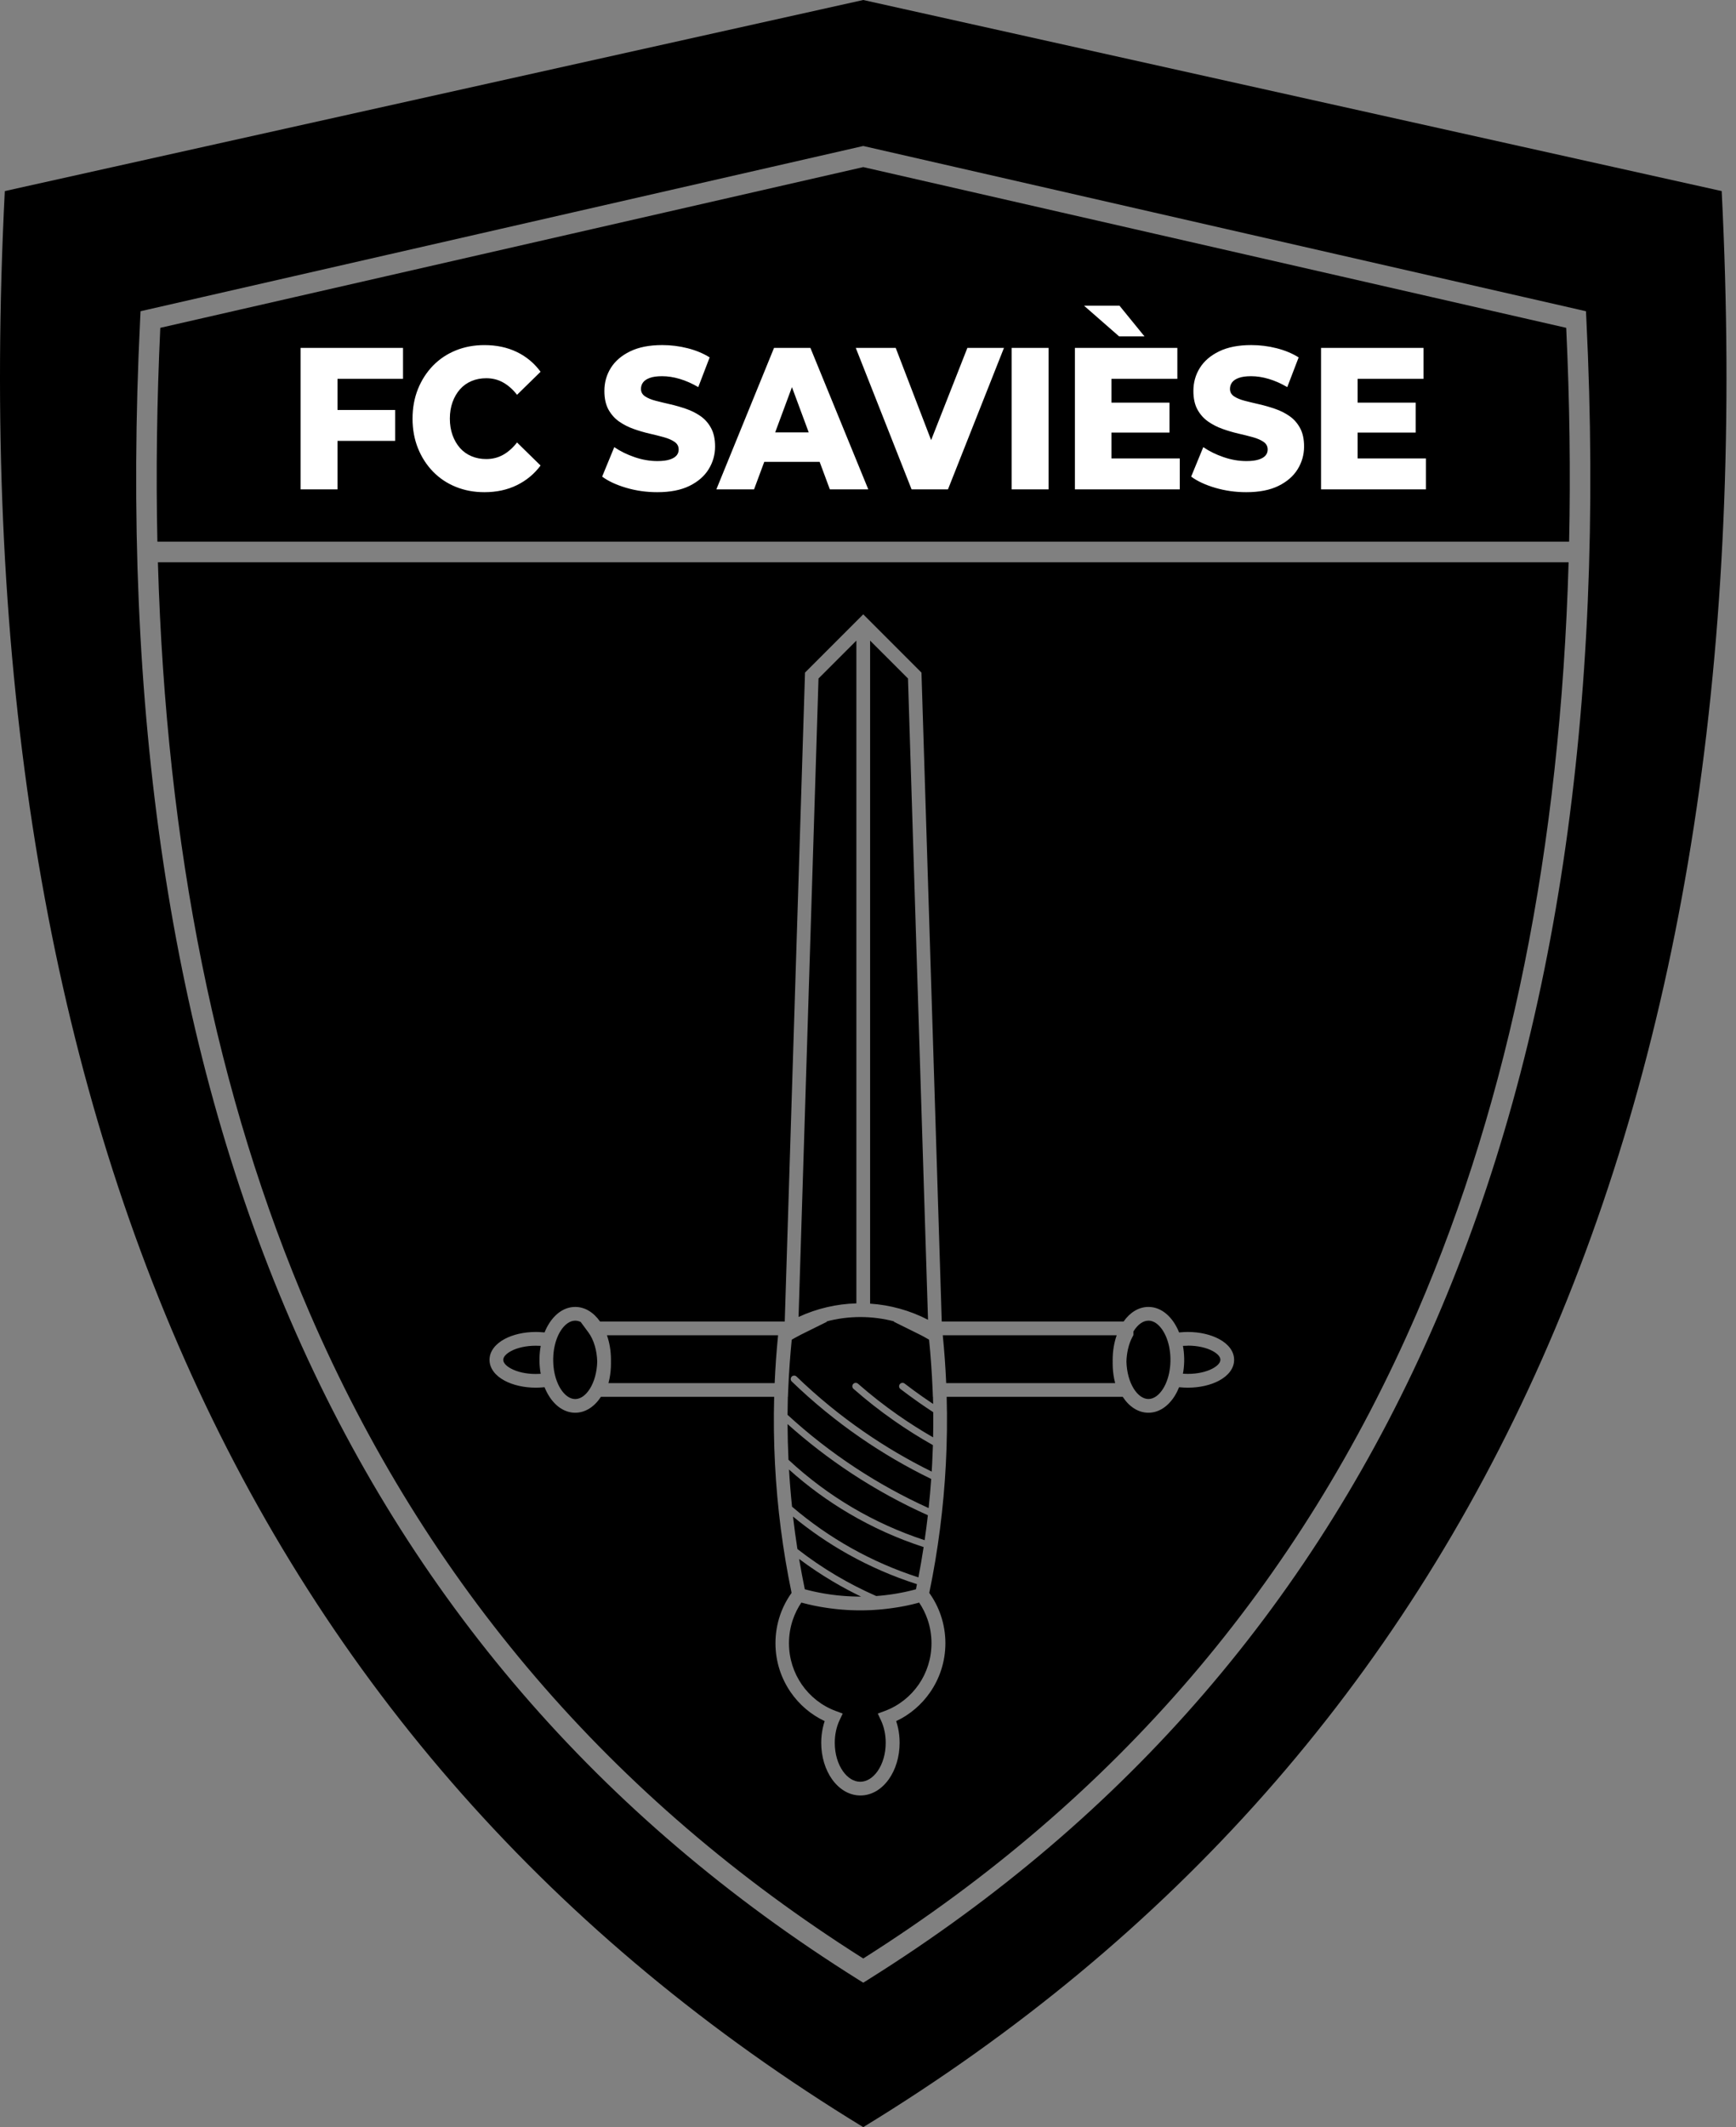
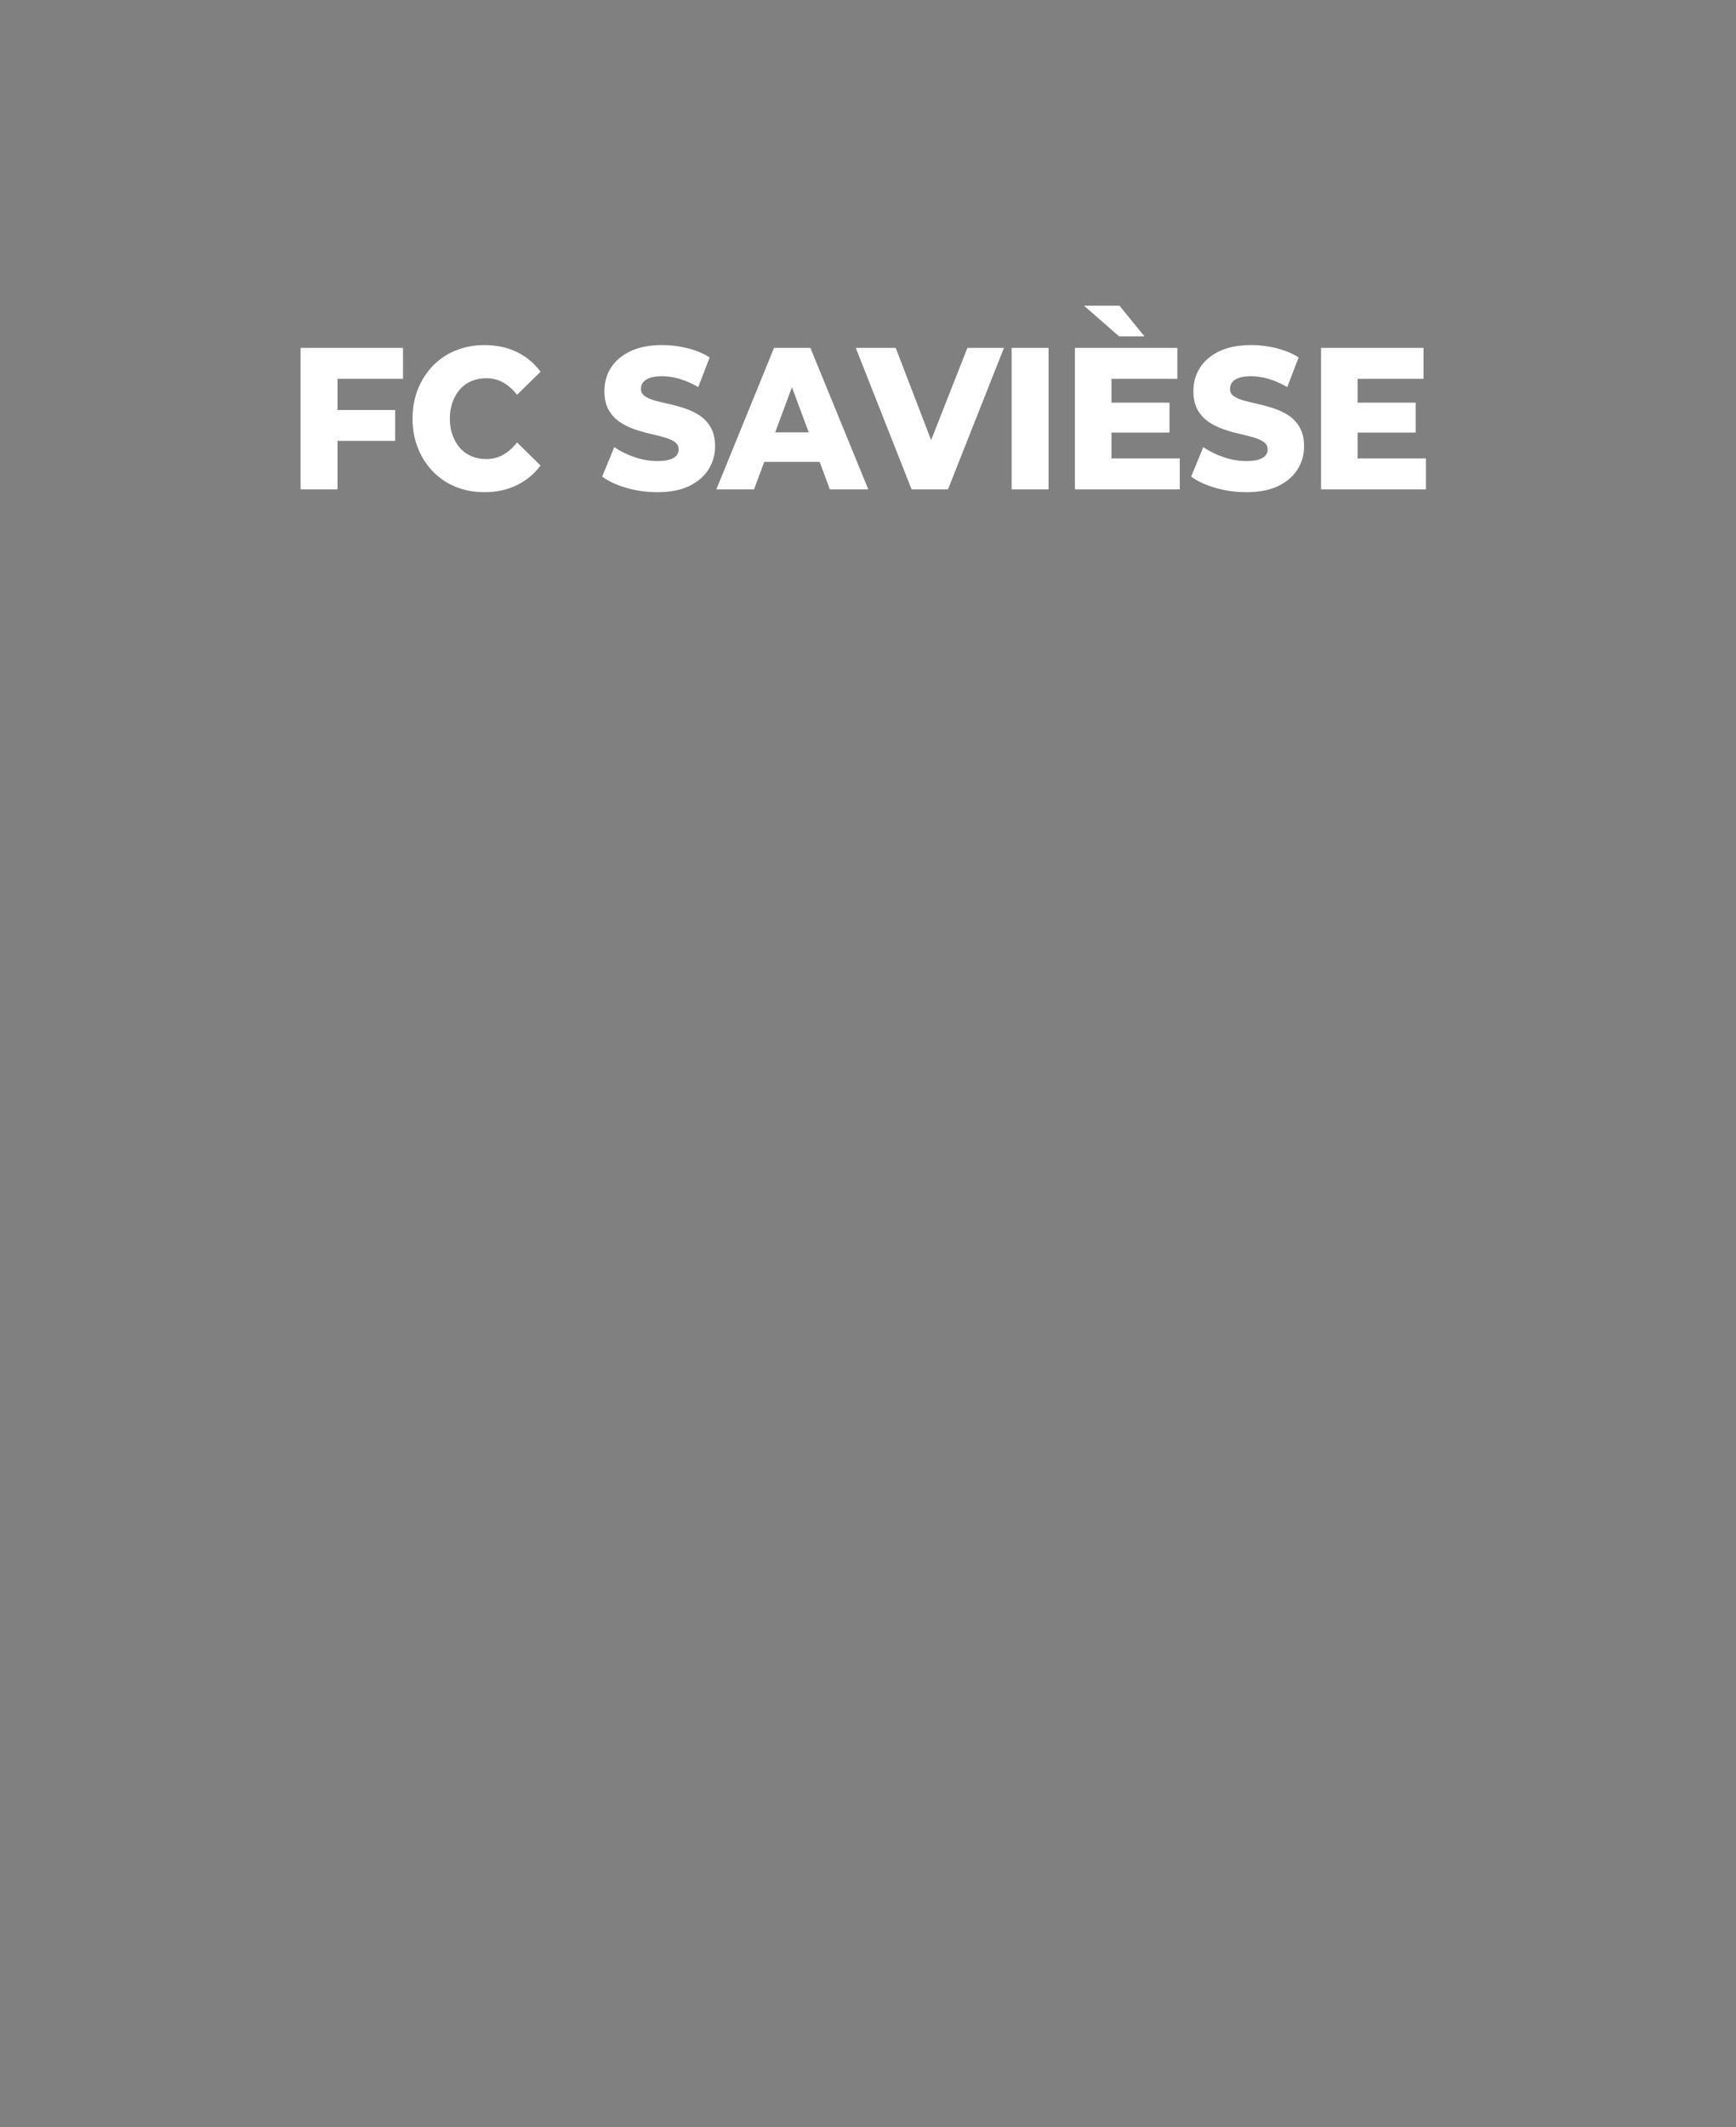
<svg xmlns="http://www.w3.org/2000/svg" width="98" height="120" viewBox="0 0 98 120" fill="none">
  <rect x="0" y="0" width="98" height="120" fill="#808080" stroke="none" />
-   <path fill-rule="evenodd" clip-rule="evenodd" d="M0.271 10.78L48.731 0L97.192 10.78C99.794 62.294 83.641 98.7 48.731 120C13.822 98.7 -2.331 62.294 0.271 10.78ZM8.361 17.46L48.732 8.236C62.331 11.348 75.931 14.451 89.531 17.558L89.552 17.998C90.637 40.054 87.809 58.885 81.067 74.489C74.313 90.121 63.637 102.511 49.038 111.659L48.732 111.851L48.425 111.659C33.827 102.512 23.151 90.121 16.397 74.489C9.655 58.884 6.827 40.054 7.912 17.998L7.933 17.558L8.361 17.46H8.361ZM64.831 74.503C64.522 74.503 64.229 74.725 64.004 75.082L63.985 75.114V75.313L63.937 75.402C63.828 75.602 63.74 75.837 63.679 76.098C63.627 76.321 63.595 76.562 63.589 76.814C63.605 77.418 63.761 77.955 64.004 78.344C64.229 78.701 64.523 78.922 64.831 78.922C65.139 78.922 65.432 78.701 65.657 78.344C65.76 78.18 65.847 77.99 65.914 77.78L65.933 77.718C65.959 77.631 65.982 77.541 66.001 77.45L66.002 77.442L66.004 77.434L66.004 77.431L66.005 77.426C66.044 77.23 66.067 77.022 66.073 76.806V76.803L66.073 76.789V76.781V76.773V76.772V76.764V76.755V76.746V76.742V76.738V76.729V76.72V76.712V76.703V76.694V76.686V76.681V76.677V76.668V76.66V76.651V76.65V76.643V76.634L66.073 76.62V76.617C66.067 76.401 66.044 76.193 66.005 75.997L66.004 75.993L66.004 75.99L66.002 75.982L66.001 75.974C65.982 75.882 65.959 75.793 65.933 75.706L65.914 75.644C65.847 75.434 65.759 75.244 65.657 75.08C65.432 74.722 65.139 74.501 64.831 74.501V74.503ZM49.119 36.139V73.543C50.245 73.617 51.358 73.921 52.388 74.453L51.257 38.276L49.119 36.139ZM48.344 73.528V36.139L46.206 38.276L45.08 74.294C46.116 73.814 47.228 73.558 48.344 73.528ZM44.3 74.55L45.444 37.943L48.731 34.656L52.018 37.943L53.163 74.55H63.43C63.79 74.039 64.28 73.728 64.83 73.728C65.422 73.728 65.945 74.088 66.311 74.671C66.406 74.822 66.49 74.989 66.563 75.169C66.588 75.166 66.613 75.164 66.638 75.161C66.784 75.148 66.924 75.141 67.055 75.141C67.732 75.141 68.353 75.291 68.81 75.535C69.34 75.817 69.668 76.232 69.668 76.713C69.668 77.194 69.34 77.609 68.81 77.891C68.353 78.134 67.732 78.284 67.055 78.284C66.924 78.284 66.784 78.277 66.638 78.264C66.613 78.262 66.588 78.26 66.563 78.257C66.49 78.436 66.406 78.603 66.311 78.755C65.945 79.337 65.423 79.697 64.83 79.697C64.253 79.697 63.742 79.356 63.379 78.799H53.441C53.476 80.068 53.46 81.337 53.394 82.603C53.267 85.04 52.955 87.466 52.459 89.861C52.733 90.243 52.953 90.667 53.108 91.122C53.277 91.618 53.369 92.148 53.369 92.699C53.369 93.726 53.051 94.68 52.508 95.466C52.025 96.166 51.363 96.731 50.591 97.094C50.633 97.221 50.669 97.352 50.698 97.488C50.755 97.752 50.785 98.031 50.785 98.317C50.785 99.111 50.554 99.837 50.179 100.367C49.777 100.936 49.209 101.289 48.572 101.289C47.935 101.289 47.368 100.936 46.965 100.367C46.591 99.837 46.359 99.111 46.359 98.317C46.359 98.031 46.39 97.752 46.447 97.488C46.476 97.352 46.511 97.221 46.554 97.094C45.782 96.731 45.12 96.166 44.637 95.466C44.094 94.68 43.776 93.726 43.776 92.699C43.776 92.148 43.868 91.618 44.036 91.122C44.191 90.667 44.412 90.243 44.686 89.861C44.189 87.466 43.877 85.04 43.75 82.603C43.684 81.337 43.669 80.067 43.703 78.799H33.924C33.559 79.355 33.049 79.697 32.472 79.697C31.88 79.697 31.357 79.337 30.992 78.755C30.897 78.603 30.812 78.436 30.74 78.257C30.715 78.259 30.69 78.262 30.664 78.264C30.518 78.277 30.379 78.284 30.247 78.284C29.57 78.284 28.949 78.134 28.492 77.891C27.962 77.609 27.635 77.194 27.635 76.713C27.635 76.232 27.963 75.817 28.492 75.535C28.949 75.291 29.57 75.141 30.247 75.141C30.378 75.141 30.518 75.148 30.664 75.161C30.69 75.164 30.715 75.166 30.74 75.169C30.812 74.989 30.897 74.822 30.992 74.671C31.357 74.088 31.88 73.728 32.472 73.728C33.022 73.728 33.513 74.039 33.872 74.55H44.3H44.3ZM46.643 74.55H46.712L45.23 75.284C45.117 75.34 44.999 75.403 44.878 75.471C44.817 75.505 44.757 75.54 44.695 75.577C44.651 76.011 44.614 76.454 44.581 76.904C44.543 77.425 44.515 77.933 44.495 78.427L44.48 78.8H44.475C44.466 79.138 44.46 79.477 44.458 79.815C45.655 80.913 46.934 81.909 48.282 82.795C49.599 83.661 50.984 84.424 52.423 85.076C52.481 84.529 52.529 83.982 52.568 83.434C51.173 82.756 49.831 81.973 48.555 81.092C47.189 80.149 45.898 79.093 44.697 77.935C44.62 77.861 44.618 77.738 44.692 77.661C44.766 77.584 44.889 77.582 44.966 77.656C46.153 78.801 47.427 79.843 48.775 80.774C49.991 81.614 51.269 82.364 52.596 83.018C52.605 82.867 52.614 82.715 52.622 82.564C52.64 82.218 52.654 81.871 52.665 81.525C51.91 81.099 51.176 80.637 50.466 80.141C49.669 79.584 48.906 78.986 48.181 78.349C48.101 78.279 48.092 78.157 48.162 78.077C48.233 77.997 48.355 77.989 48.435 78.059C49.151 78.687 49.903 79.277 50.687 79.825C51.327 80.272 51.991 80.693 52.675 81.086C52.685 80.613 52.688 80.14 52.684 79.668C52.415 79.493 52.146 79.311 51.877 79.123C51.517 78.871 51.168 78.615 50.831 78.358C50.746 78.293 50.73 78.171 50.795 78.087C50.86 78.002 50.981 77.986 51.066 78.05C51.407 78.313 51.752 78.564 52.097 78.806C52.286 78.938 52.479 79.069 52.677 79.201C52.674 79.067 52.671 78.933 52.668 78.8H52.663L52.648 78.427C52.628 77.934 52.6 77.426 52.562 76.904C52.529 76.454 52.492 76.011 52.448 75.577C52.387 75.54 52.326 75.505 52.265 75.471C52.144 75.403 52.027 75.34 51.913 75.284L50.431 74.55H50.5C49.868 74.383 49.219 74.299 48.571 74.299C47.922 74.299 47.273 74.383 46.642 74.55H46.643ZM33.714 76.814C33.706 76.498 33.659 76.201 33.582 75.936C33.495 75.636 33.37 75.374 33.218 75.168L32.782 74.578C32.682 74.529 32.578 74.503 32.472 74.503C32.163 74.503 31.87 74.725 31.645 75.082C31.542 75.246 31.455 75.436 31.388 75.646L31.369 75.708C31.343 75.795 31.321 75.885 31.302 75.976L31.3 75.984L31.299 75.992L31.298 75.995L31.297 75.999C31.258 76.195 31.235 76.403 31.23 76.619V76.622L31.229 76.636V76.645V76.653V76.653V76.662V76.67V76.679V76.683V76.688V76.696V76.705V76.714V76.722V76.731V76.74V76.744V76.748V76.757V76.766V76.774V76.775V76.783V76.791L31.23 76.805V76.808C31.235 77.024 31.258 77.232 31.297 77.428L31.298 77.433L31.299 77.436L31.3 77.444L31.302 77.452C31.321 77.543 31.343 77.633 31.369 77.72L31.388 77.782C31.456 77.992 31.543 78.183 31.645 78.346C31.87 78.704 32.164 78.925 32.472 78.925C32.78 78.925 33.073 78.704 33.298 78.346C33.542 77.958 33.698 77.42 33.714 76.817L33.714 76.814ZM43.924 75.326H34.263C34.408 75.74 34.49 76.213 34.49 76.713C34.49 76.747 34.49 76.781 34.489 76.815C34.49 76.849 34.49 76.883 34.49 76.917C34.49 77.215 34.461 77.504 34.407 77.776C34.39 77.861 34.371 77.944 34.349 78.025H43.73C43.77 77.124 43.834 76.224 43.924 75.326ZM63.039 75.326H53.221C53.31 76.224 53.375 77.124 53.414 78.025H62.952C62.931 77.944 62.911 77.861 62.895 77.776C62.841 77.504 62.812 77.215 62.812 76.917C62.812 76.882 62.812 76.848 62.813 76.814C62.812 76.781 62.812 76.747 62.812 76.713C62.812 76.213 62.894 75.74 63.039 75.326ZM45.022 87.391C45.717 87.933 46.446 88.43 47.203 88.878C47.933 89.31 48.688 89.697 49.464 90.037L49.513 90.033L49.563 90.029L49.612 90.025L49.662 90.021L49.711 90.017L49.761 90.012L49.81 90.007L49.859 90.002L49.908 89.997L49.957 89.991L50.006 89.986L50.055 89.979L50.104 89.973L50.153 89.967L50.202 89.96L50.251 89.954L50.3 89.947L50.349 89.94L50.398 89.932L50.447 89.925L50.496 89.917L50.544 89.909L50.593 89.901L50.642 89.893L50.691 89.884L50.74 89.875L50.789 89.866L50.837 89.857L50.886 89.848L50.934 89.838L50.983 89.828L51.031 89.819L51.08 89.808L51.128 89.798L51.176 89.788L51.225 89.777L51.273 89.766L51.322 89.754L51.37 89.743L51.418 89.731L51.466 89.72L51.514 89.708L51.562 89.696L51.61 89.683L51.658 89.671L51.706 89.658C51.726 89.561 51.745 89.465 51.764 89.368C50.406 88.934 49.101 88.366 47.867 87.675C46.775 87.063 45.737 86.353 44.766 85.554C44.837 86.168 44.92 86.781 45.016 87.393L45.022 87.391ZM48.61 90.07C48.062 89.806 47.528 89.52 47.007 89.211C46.354 88.824 45.721 88.402 45.112 87.946C45.208 88.518 45.315 89.088 45.432 89.656L45.48 89.669L45.528 89.681L45.576 89.694L45.624 89.706L45.672 89.718L45.72 89.729L45.768 89.741L45.816 89.752L45.865 89.764L45.913 89.775L45.962 89.785L46.01 89.796L46.059 89.806L46.107 89.817L46.156 89.826L46.204 89.836L46.252 89.846L46.301 89.855L46.349 89.864L46.398 89.873L46.447 89.882L46.496 89.891L46.545 89.899L46.594 89.907L46.642 89.915L46.691 89.923L46.74 89.93L46.789 89.938L46.838 89.945L46.887 89.952L46.936 89.958L46.985 89.965L47.034 89.971L47.083 89.977L47.132 89.983L47.181 89.989L47.23 89.995L47.279 90L47.328 90.005L47.378 90.01L47.427 90.014L47.477 90.019L47.526 90.023L47.576 90.027L47.625 90.031L47.675 90.035L47.724 90.038L47.774 90.042L47.823 90.045L47.873 90.048L47.922 90.051L47.972 90.053L48.021 90.056L48.071 90.058L48.12 90.06L48.169 90.061L48.219 90.063L48.268 90.064L48.318 90.066L48.367 90.067L48.417 90.067L48.466 90.068L48.516 90.068H48.565H48.602L48.61 90.07ZM52.38 85.48C50.883 84.809 49.442 84.019 48.071 83.118C46.802 82.283 45.594 81.354 44.459 80.337C44.462 81.008 44.48 81.68 44.511 82.35C45.621 83.384 46.837 84.29 48.135 85.054C49.416 85.807 50.778 86.423 52.197 86.887C52.265 86.419 52.326 85.95 52.38 85.48L52.38 85.48ZM52.14 87.275C50.671 86.799 49.263 86.165 47.941 85.387C46.73 84.675 45.59 83.843 44.541 82.901C44.582 83.601 44.639 84.299 44.712 84.997C45.75 85.886 46.873 86.669 48.063 87.336C49.264 88.009 50.531 88.562 51.846 88.985C51.955 88.417 52.053 87.847 52.14 87.275V87.275ZM51.843 90.421C51.792 90.434 51.742 90.447 51.692 90.46L51.655 90.469L51.641 90.472L51.6 90.483L51.59 90.485L51.545 90.496L51.538 90.498L51.489 90.51L51.487 90.51L51.435 90.522L51.434 90.522L51.384 90.534L51.333 90.545L51.322 90.547L51.281 90.557L51.267 90.56L51.229 90.568L51.211 90.572L51.177 90.579L51.155 90.584L51.125 90.59L51.099 90.595L51.074 90.6L51.066 90.602L50.97 90.62L50.932 90.627L50.919 90.63L50.877 90.637L50.867 90.639L50.82 90.647L50.815 90.648L50.764 90.657H50.763L50.711 90.665L50.708 90.666L50.659 90.674L50.652 90.675L50.607 90.682L50.596 90.684L50.555 90.69L50.54 90.693L50.503 90.698L50.458 90.705L50.451 90.706L50.428 90.71L50.399 90.714L50.349 90.721L50.347 90.721L50.316 90.725L50.295 90.728L50.26 90.733L50.243 90.735H50.241L50.191 90.742L50.148 90.747L50.139 90.748L50.087 90.754L50.035 90.761H50.035L49.983 90.767L49.979 90.767L49.931 90.772L49.923 90.773L49.879 90.778L49.867 90.779L49.826 90.783L49.781 90.788L49.774 90.788L49.755 90.79L49.721 90.793L49.698 90.795L49.669 90.798L49.641 90.8L49.616 90.802L49.585 90.805L49.564 90.807L49.528 90.809L49.511 90.81L49.471 90.813L49.459 90.814L49.415 90.817L49.406 90.818L49.358 90.821L49.354 90.821L49.302 90.824H49.301L49.249 90.828H49.246L49.197 90.83L49.189 90.831L49.145 90.833L49.133 90.833L49.092 90.835L49.076 90.835L49.039 90.837L49.02 90.837L48.987 90.838L48.963 90.839L48.934 90.84L48.906 90.841H48.904L48.853 90.842H48.85L48.829 90.843L48.793 90.843L48.777 90.844H48.766L48.724 90.844L48.68 90.845H48.672L48.624 90.845H48.62H48.567H48.515H48.511L48.462 90.845H48.454L48.41 90.844L48.368 90.844H48.357L48.341 90.843L48.305 90.843L48.284 90.842H48.281L48.23 90.841H48.228L48.2 90.84L48.171 90.839L48.147 90.838L48.114 90.837L48.094 90.837L48.058 90.835L48.042 90.835L48.001 90.833L47.989 90.833L47.944 90.831L47.937 90.83L47.888 90.828H47.885L47.832 90.824H47.832L47.78 90.821L47.776 90.821L47.728 90.818L47.719 90.817L47.675 90.814L47.663 90.813L47.623 90.81L47.606 90.809L47.57 90.807L47.549 90.805L47.544 90.805L47.493 90.8L47.465 90.798L47.436 90.795L47.413 90.793L47.38 90.79L47.36 90.788L47.352 90.788L47.308 90.783L47.267 90.779L47.256 90.778L47.211 90.773L47.204 90.772L47.155 90.767L47.152 90.767L47.1 90.761H47.099L47.048 90.754L46.996 90.748L46.987 90.747L46.944 90.742L46.931 90.74L46.892 90.735L46.875 90.733L46.84 90.728L46.819 90.725L46.788 90.721L46.784 90.721L46.736 90.714L46.707 90.71L46.684 90.707L46.679 90.706L46.632 90.698L46.595 90.693L46.58 90.69L46.539 90.684L46.528 90.682L46.483 90.675L46.476 90.674L46.427 90.666L46.424 90.665L46.372 90.657H46.371L46.32 90.648L46.315 90.647L46.268 90.639L46.258 90.637L46.216 90.63L46.203 90.627L46.165 90.62L46.116 90.611L46.113 90.61L46.092 90.606L46.062 90.6L46.036 90.595L46.01 90.59L45.98 90.584L45.959 90.579L45.925 90.572L45.907 90.568L45.869 90.56L45.855 90.557L45.843 90.554L45.751 90.534L45.702 90.522L45.7 90.522L45.648 90.51L45.646 90.51L45.596 90.498L45.59 90.496L45.545 90.485L45.535 90.483L45.494 90.472L45.48 90.469L45.443 90.46L45.425 90.455L45.391 90.447L45.389 90.446L45.294 90.421L45.288 90.42L45.258 90.412L45.237 90.407C45.038 90.703 44.875 91.026 44.758 91.371C44.616 91.786 44.539 92.233 44.539 92.7C44.539 93.567 44.806 94.369 45.261 95.028C45.729 95.706 46.396 96.232 47.177 96.522L47.572 96.668L47.392 97.05C47.306 97.231 47.239 97.433 47.193 97.649C47.148 97.858 47.124 98.083 47.124 98.318C47.124 98.951 47.301 99.518 47.587 99.923C47.846 100.289 48.191 100.515 48.562 100.515C48.933 100.515 49.278 100.289 49.537 99.923C49.823 99.518 50 98.951 50 98.318C50 98.083 49.976 97.859 49.931 97.649C49.885 97.433 49.817 97.231 49.732 97.05L49.552 96.668L49.947 96.522C50.728 96.232 51.395 95.705 51.863 95.028C52.318 94.37 52.584 93.567 52.584 92.7C52.584 92.233 52.508 91.786 52.366 91.371C52.248 91.026 52.086 90.702 51.887 90.407L51.865 90.412L51.836 90.42L51.833 90.421H51.843ZM30.524 75.925C30.44 75.92 30.348 75.917 30.247 75.917C29.695 75.917 29.204 76.031 28.856 76.216C28.58 76.363 28.41 76.54 28.41 76.714C28.41 76.887 28.58 77.064 28.856 77.211C29.204 77.396 29.695 77.511 30.247 77.511C30.348 77.511 30.44 77.508 30.524 77.502C30.486 77.294 30.463 77.076 30.456 76.852L30.456 76.842L30.455 76.833V76.825V76.823L30.455 76.813V76.803V76.794V76.789V76.784V76.774V76.765V76.755V76.752V76.745V76.736V76.726V76.716V76.707V76.697V76.687V76.68V76.677V76.668V76.658V76.648V76.644V76.639V76.629V76.619L30.455 76.61V76.608V76.6L30.456 76.59L30.456 76.581C30.463 76.357 30.486 76.139 30.524 75.93V75.925ZM67.056 75.917C66.955 75.917 66.864 75.92 66.779 75.925C66.817 76.134 66.841 76.352 66.847 76.576L66.848 76.585L66.848 76.595V76.603V76.605L66.849 76.614V76.624V76.634V76.639V76.643V76.653V76.663V76.672V76.675V76.682V76.692V76.701V76.711V76.721V76.731V76.74V76.747V76.75V76.76V76.769V76.779V76.784V76.789V76.798V76.808L66.848 76.818V76.82V76.828L66.848 76.837L66.847 76.847C66.841 77.071 66.817 77.288 66.779 77.497C66.864 77.503 66.956 77.506 67.056 77.506C67.608 77.506 68.099 77.391 68.448 77.206C68.723 77.059 68.893 76.882 68.893 76.709C68.893 76.535 68.723 76.358 68.448 76.211C68.099 76.026 67.608 75.912 67.056 75.912V75.917ZM8.885 30.558H88.579C88.663 26.652 88.609 22.631 88.415 18.494L48.732 9.427L9.049 18.494C8.855 22.631 8.8 26.652 8.885 30.558ZM88.55 31.721H8.914C9.378 47.805 12.227 61.909 17.464 74.031C24.076 89.336 34.499 101.487 48.732 110.485C62.964 101.487 73.387 89.336 80 74.031C85.237 61.909 88.086 47.805 88.55 31.721Z" fill="black" />
  <path d="M18.906 23.127H22.308V24.871H18.906V23.127ZM19.053 27.606H16.967V19.627H22.751V21.371H19.053V27.606ZM27.345 27.766C26.762 27.766 26.223 27.666 25.727 27.464C25.232 27.263 24.804 26.976 24.442 26.603C24.081 26.231 23.798 25.792 23.594 25.286C23.391 24.781 23.289 24.224 23.289 23.617C23.289 23.009 23.391 22.452 23.594 21.947C23.798 21.441 24.081 21.003 24.442 20.63C24.804 20.258 25.232 19.971 25.727 19.77C26.223 19.568 26.762 19.468 27.345 19.468C28.026 19.468 28.636 19.597 29.172 19.855C29.71 20.114 30.158 20.486 30.516 20.972L29.188 22.272C28.95 21.968 28.688 21.736 28.403 21.577C28.119 21.417 27.801 21.337 27.45 21.337C27.148 21.337 26.87 21.39 26.617 21.497C26.364 21.604 26.149 21.757 25.97 21.959C25.791 22.16 25.65 22.401 25.548 22.682C25.446 22.963 25.395 23.275 25.395 23.617C25.395 23.959 25.446 24.27 25.548 24.552C25.65 24.833 25.791 25.074 25.97 25.276C26.149 25.477 26.365 25.631 26.617 25.737C26.87 25.844 27.148 25.897 27.45 25.897C27.801 25.897 28.119 25.817 28.403 25.658C28.688 25.498 28.95 25.266 29.188 24.962L30.516 26.262C30.158 26.741 29.71 27.111 29.172 27.373C28.636 27.635 28.026 27.766 27.345 27.766V27.766ZM37.1 27.766C36.497 27.766 35.915 27.684 35.357 27.521C34.798 27.357 34.343 27.146 33.992 26.888L34.677 25.224C35.007 25.452 35.388 25.64 35.82 25.788C36.252 25.937 36.683 26.011 37.111 26.011C37.399 26.011 37.631 25.982 37.806 25.925C37.982 25.868 38.11 25.792 38.191 25.697C38.272 25.602 38.312 25.49 38.312 25.361C38.312 25.178 38.235 25.034 38.081 24.928C37.926 24.821 37.726 24.734 37.48 24.666C37.235 24.597 36.962 24.529 36.664 24.461C36.365 24.392 36.067 24.305 35.768 24.198C35.47 24.092 35.198 23.953 34.952 23.782C34.706 23.611 34.506 23.387 34.351 23.11C34.197 22.832 34.119 22.481 34.119 22.055C34.119 21.576 34.24 21.143 34.483 20.756C34.725 20.368 35.089 20.056 35.573 19.821C36.057 19.585 36.662 19.467 37.385 19.467C37.87 19.467 38.345 19.526 38.812 19.644C39.28 19.762 39.696 19.934 40.061 20.162L39.418 21.838C39.067 21.633 38.72 21.479 38.375 21.377C38.031 21.274 37.698 21.223 37.375 21.223C37.087 21.223 36.855 21.255 36.679 21.32C36.504 21.384 36.377 21.47 36.3 21.576C36.222 21.683 36.184 21.804 36.184 21.941C36.184 22.116 36.26 22.254 36.41 22.357C36.561 22.459 36.762 22.543 37.011 22.608C37.261 22.673 37.535 22.739 37.833 22.807C38.131 22.875 38.43 22.961 38.728 23.064C39.027 23.166 39.299 23.303 39.545 23.474C39.791 23.645 39.989 23.869 40.14 24.147C40.291 24.424 40.367 24.772 40.367 25.19C40.367 25.654 40.245 26.081 40.003 26.473C39.761 26.864 39.399 27.177 38.918 27.413C38.437 27.649 37.831 27.766 37.1 27.766V27.766ZM40.44 27.606L43.695 19.627H45.749L49.016 27.606H46.846L44.296 20.733H45.118L42.568 27.606H40.44ZM42.22 26.056L42.757 24.392H46.361L46.898 26.056H42.22H42.22ZM51.46 27.606L48.31 19.627H50.565L53.219 26.535H51.892L54.61 19.627H56.675L53.515 27.606H51.461H51.46ZM57.107 27.606V19.627H59.193V27.606H57.107ZM62.596 22.716H66.02V24.403H62.596V22.716ZM62.744 25.862H66.6V27.606H60.679V19.627H66.463V21.371H62.744V25.862ZM63.176 18.977L61.195 17.245H63.197L64.608 18.977H63.176ZM70.35 27.766C69.747 27.766 69.165 27.684 68.607 27.521C68.048 27.357 67.593 27.146 67.243 26.888L67.927 25.224C68.257 25.452 68.638 25.64 69.07 25.788C69.502 25.937 69.933 26.011 70.361 26.011C70.649 26.011 70.881 25.982 71.056 25.925C71.232 25.868 71.36 25.792 71.441 25.697C71.522 25.602 71.562 25.49 71.562 25.361C71.562 25.178 71.485 25.034 71.331 24.928C71.176 24.821 70.976 24.734 70.73 24.666C70.485 24.597 70.212 24.529 69.914 24.461C69.615 24.392 69.317 24.305 69.018 24.198C68.72 24.092 68.448 23.953 68.202 23.782C67.956 23.611 67.755 23.387 67.601 23.11C67.447 22.832 67.369 22.481 67.369 22.055C67.369 21.576 67.49 21.143 67.733 20.756C67.975 20.368 68.338 20.056 68.823 19.821C69.308 19.585 69.912 19.467 70.635 19.467C71.12 19.467 71.595 19.526 72.062 19.644C72.53 19.762 72.946 19.934 73.311 20.162L72.668 21.838C72.317 21.633 71.97 21.479 71.625 21.377C71.281 21.274 70.948 21.223 70.625 21.223C70.337 21.223 70.105 21.255 69.929 21.32C69.754 21.384 69.627 21.47 69.55 21.576C69.472 21.683 69.434 21.804 69.434 21.941C69.434 22.116 69.509 22.254 69.66 22.357C69.811 22.459 70.012 22.543 70.261 22.608C70.511 22.673 70.784 22.739 71.083 22.807C71.381 22.875 71.68 22.961 71.978 23.064C72.277 23.166 72.549 23.303 72.795 23.474C73.041 23.645 73.239 23.869 73.39 24.147C73.541 24.424 73.617 24.772 73.617 25.19C73.617 25.654 73.495 26.081 73.253 26.473C73.011 26.864 72.649 27.177 72.168 27.413C71.687 27.649 71.081 27.766 70.35 27.766V27.766ZM76.492 22.716H79.916V24.403H76.492V22.716ZM76.64 25.862H80.496V27.606H74.575V19.627H80.359V21.371H76.64V25.862Z" fill="white" />
</svg>